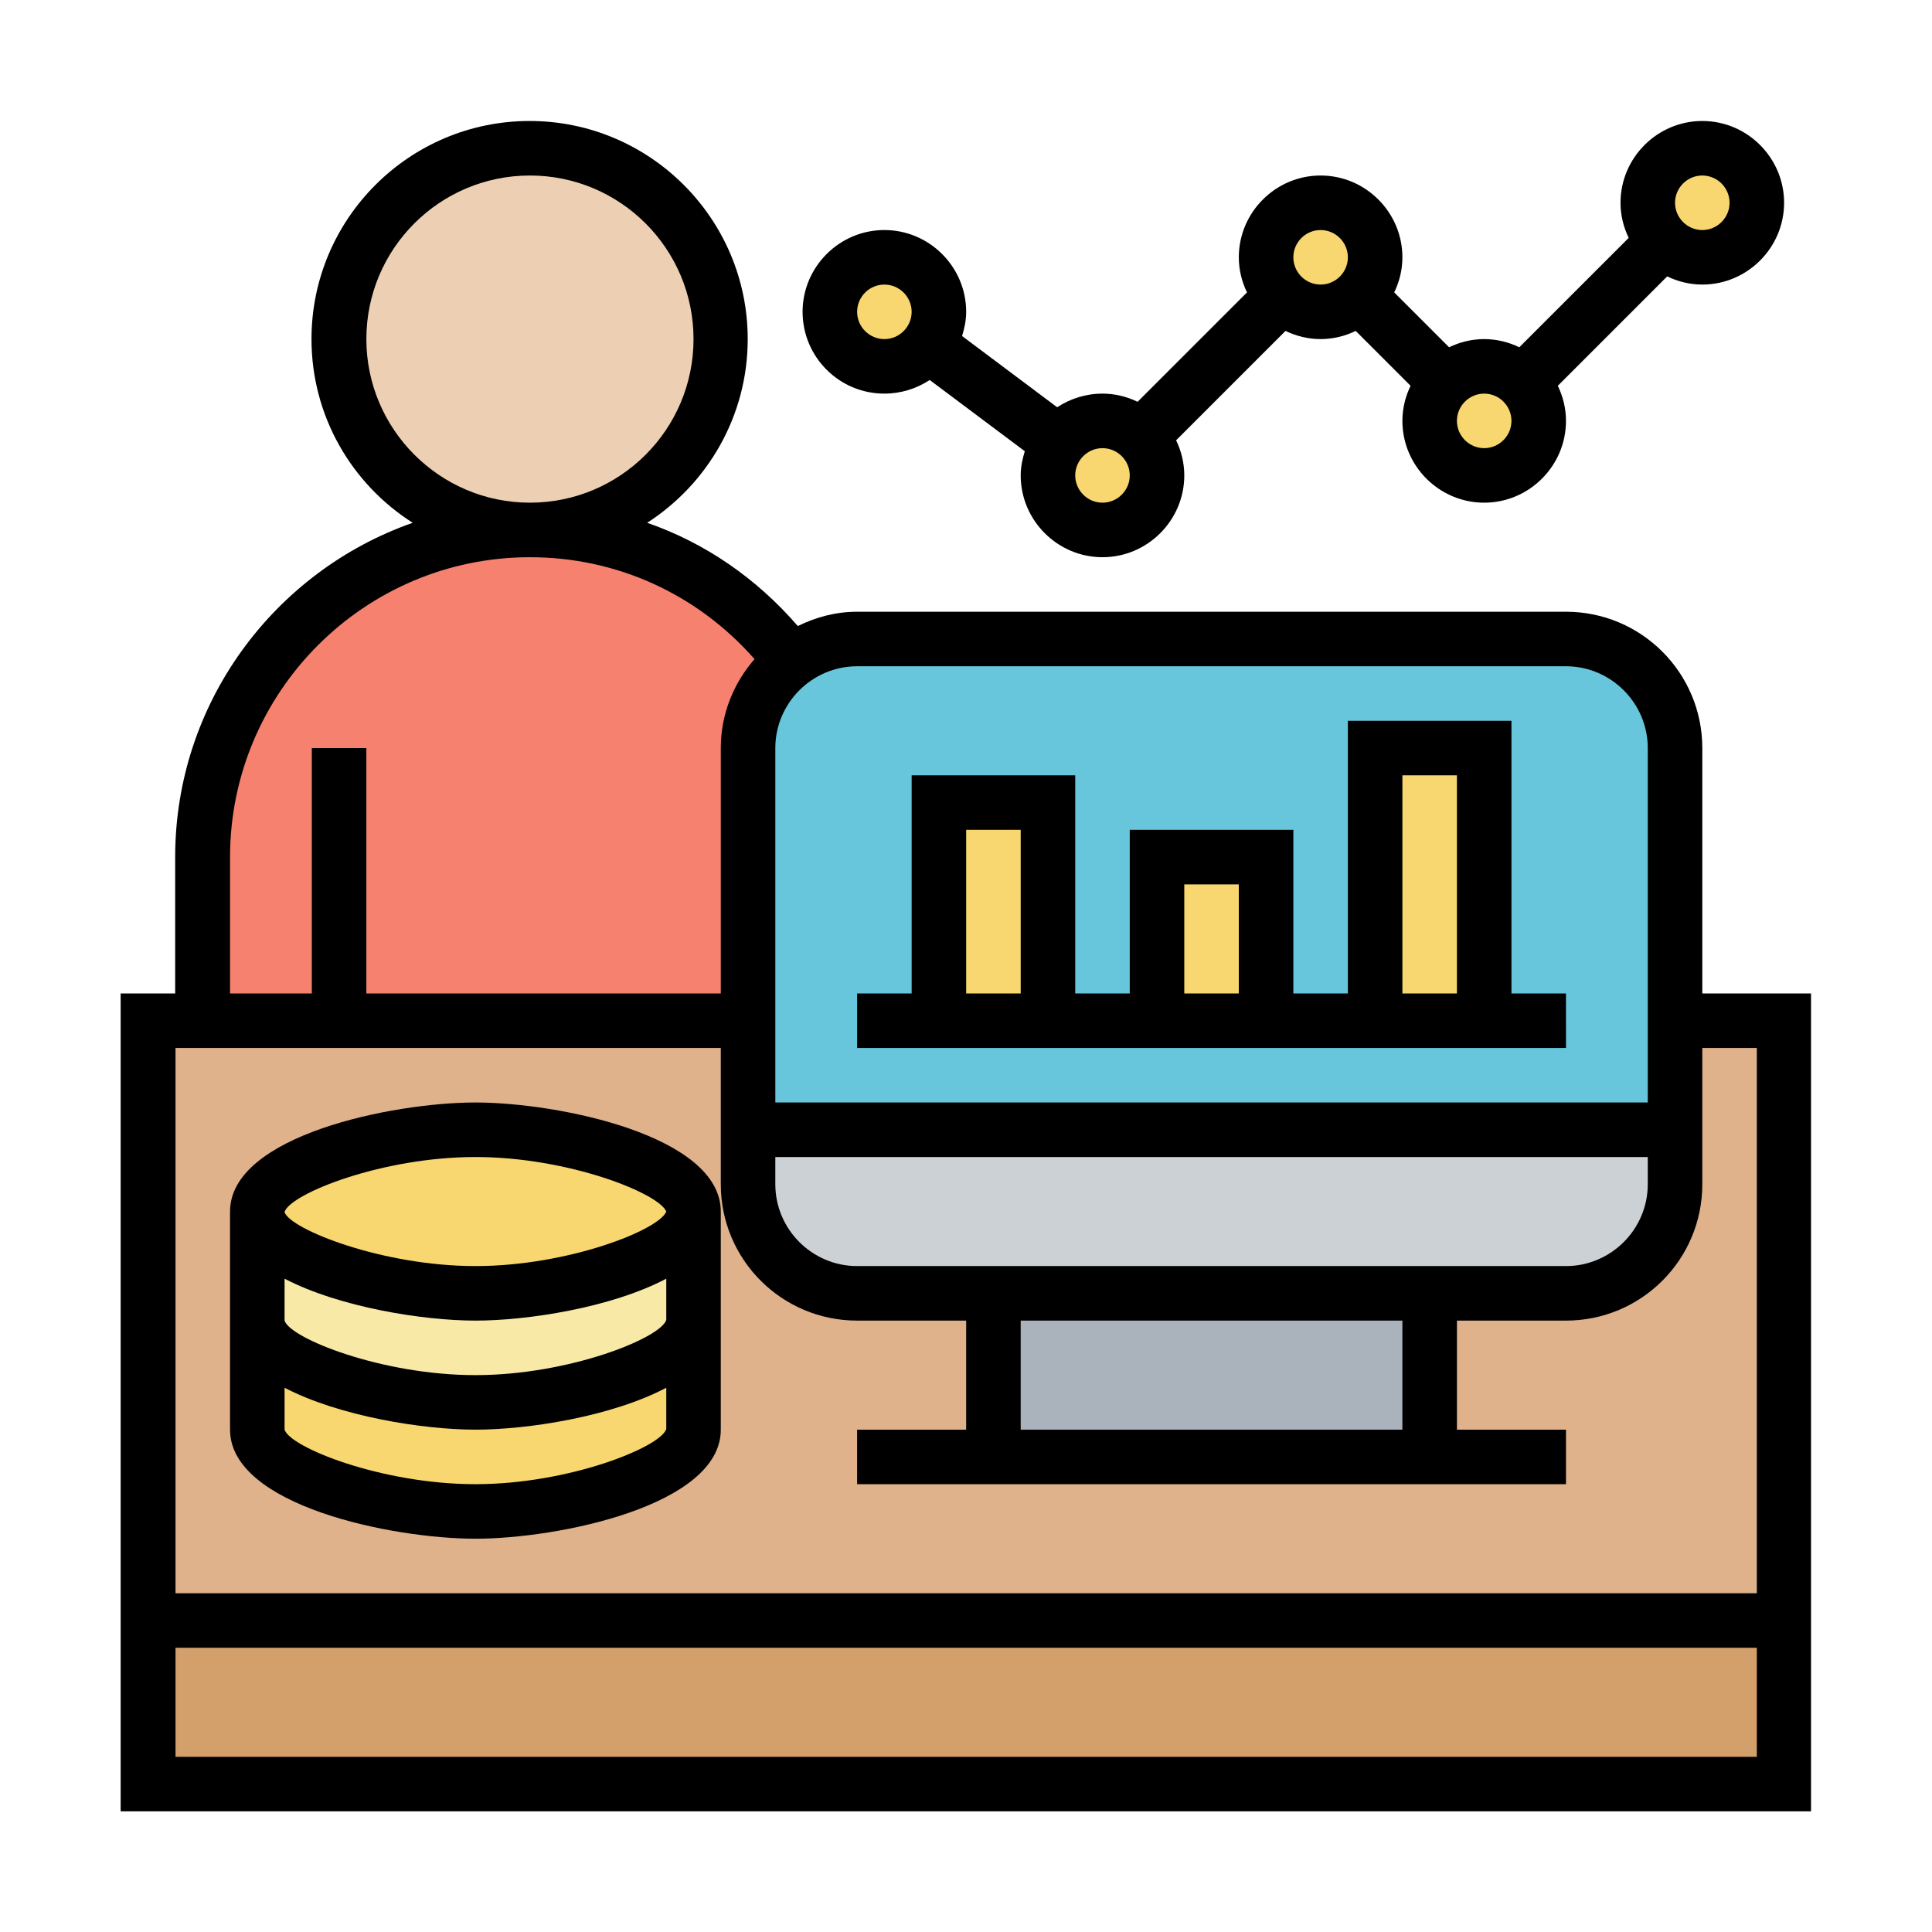
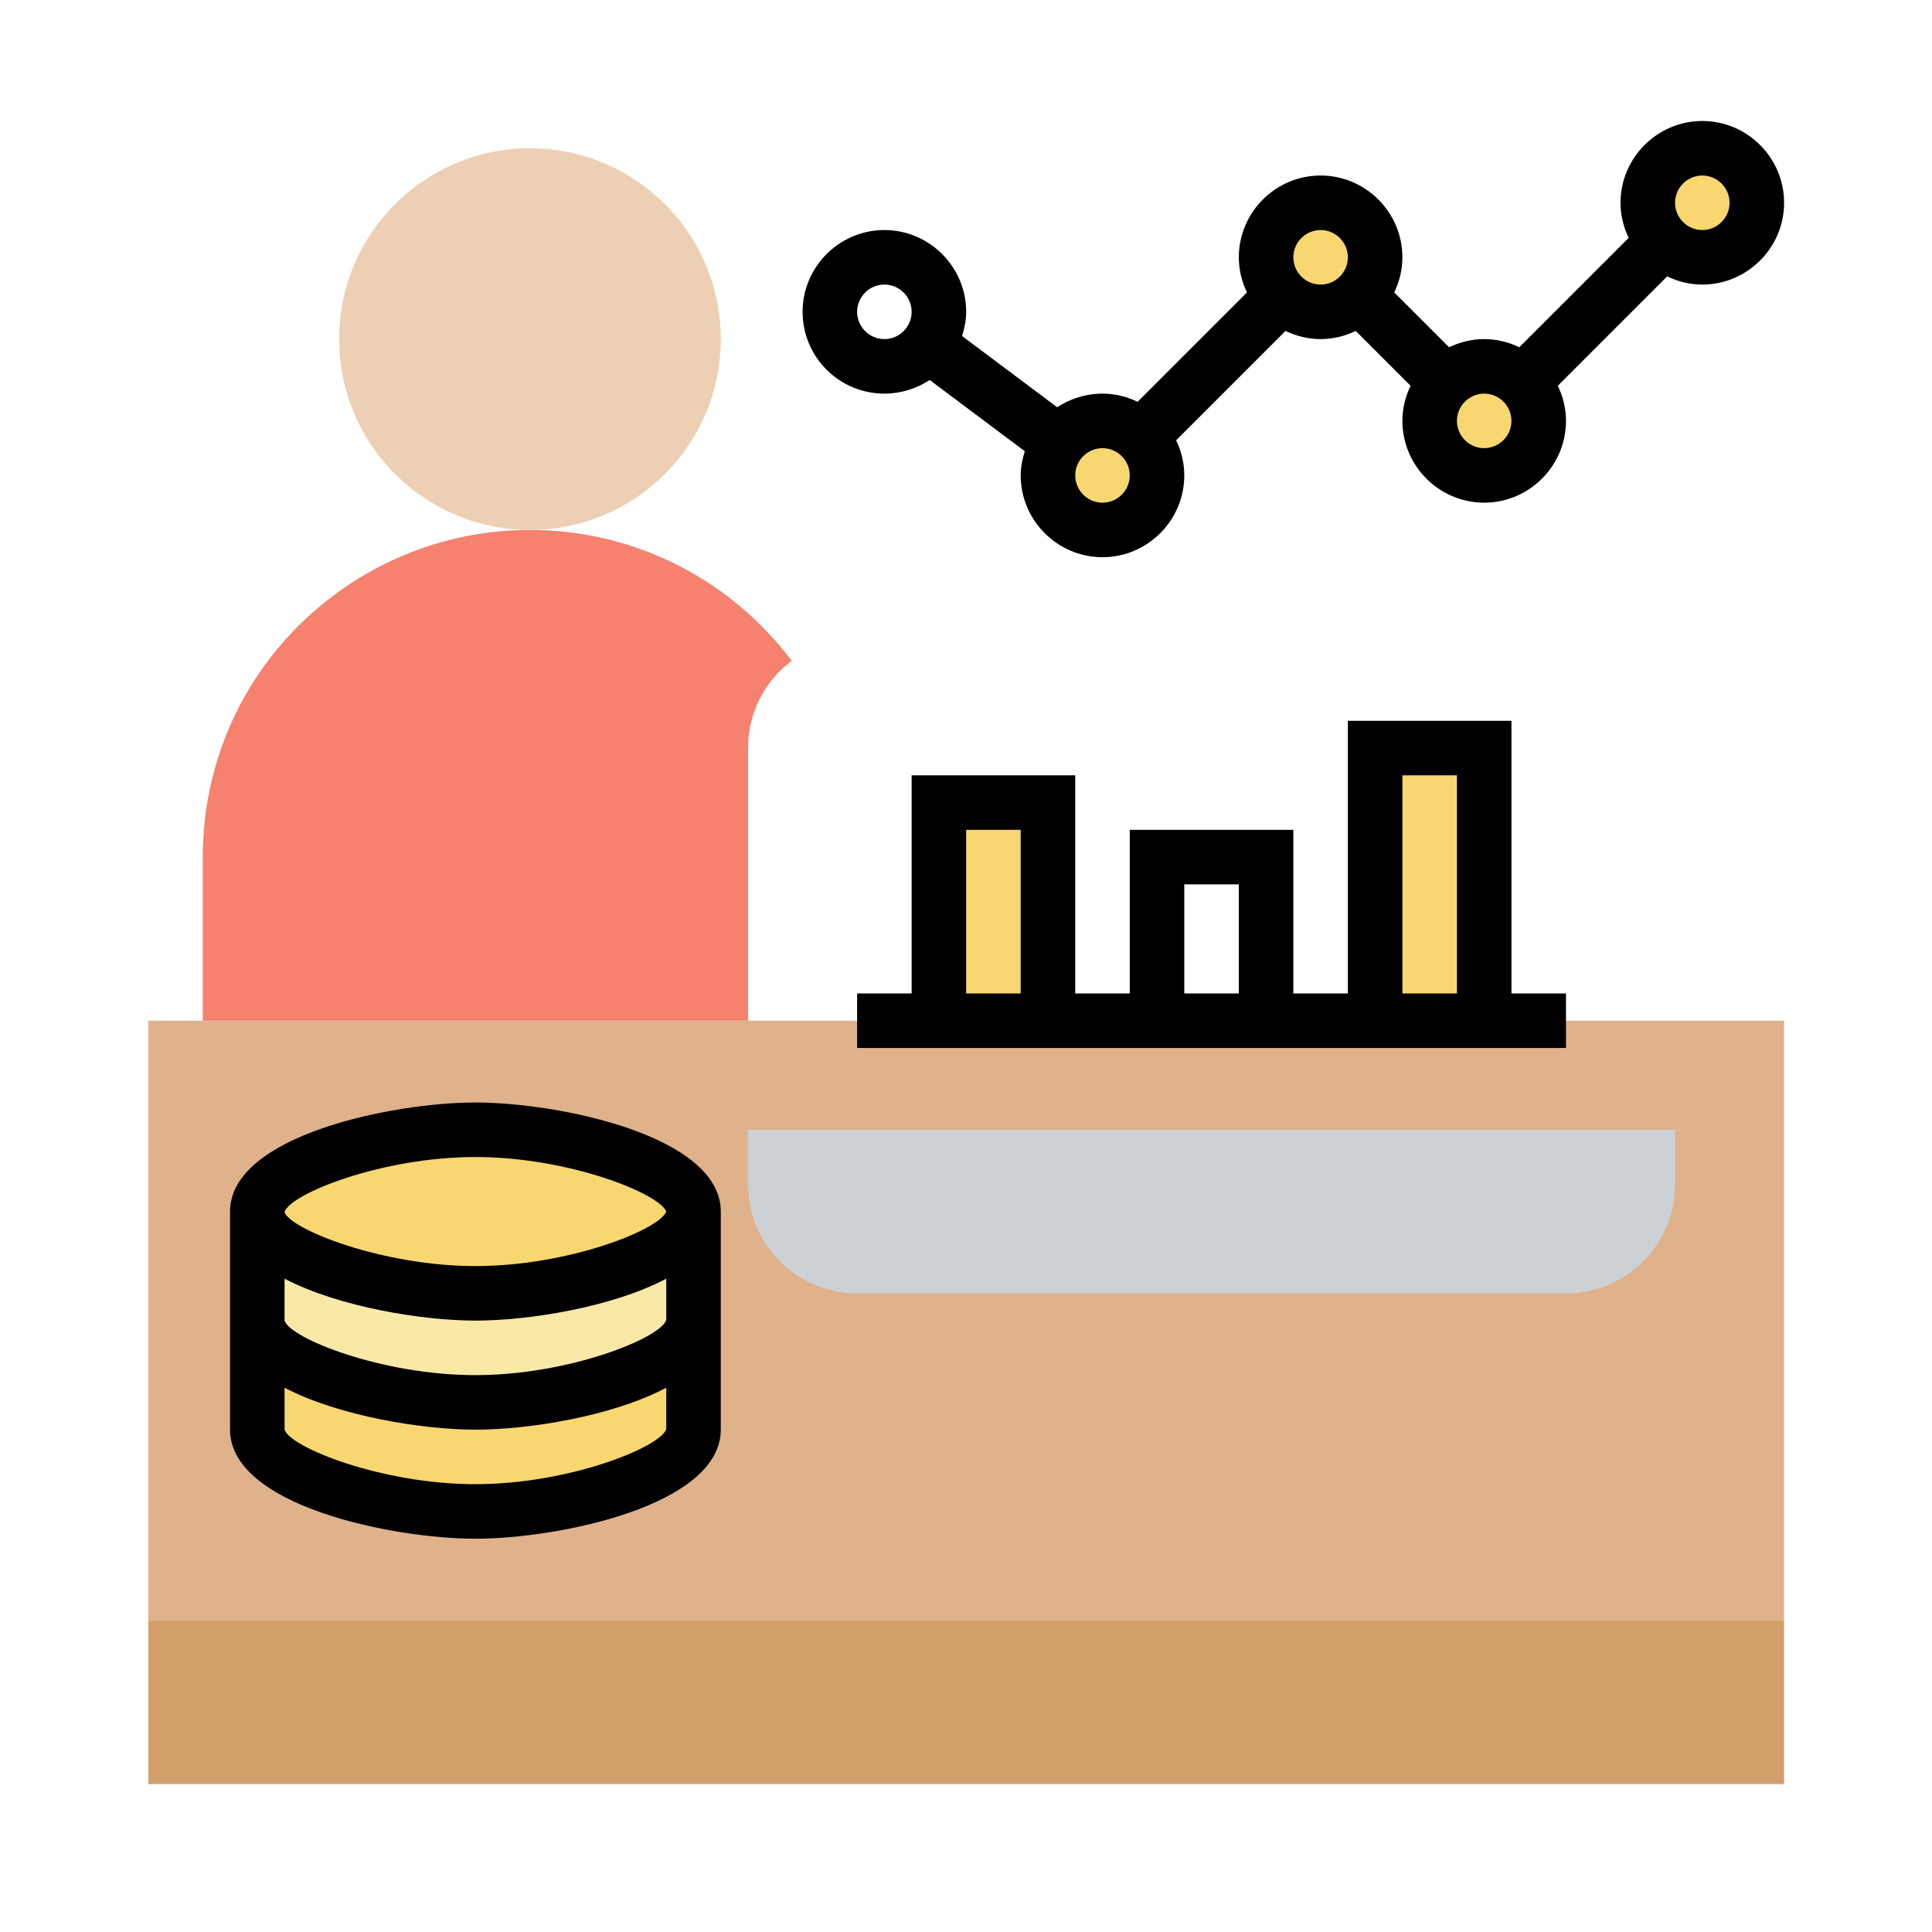
<svg xmlns="http://www.w3.org/2000/svg" version="1.2" baseProfile="tiny" id="图层_1" x="0px" y="0px" viewBox="0 0 566.9 566.9" xml:space="preserve">
  <g>
    <path fill="#D3A06C" d="M43.5,475.5h480v48h-480V475.5z" />
    <path fill="#DFB28B" d="M43.5,299.5v176h480v-176H43.5z" />
    <path fill="#F6816E" d="M99.5,299.5h-40v-48c0-26.6,10.7-50.6,28.1-67.9s41.4-28.1,67.9-28.1c31.4,0,59.3,15.1,76.8,38.4   c-7.8,5.8-12.8,15.1-12.8,25.6v80H99.5z" />
    <path fill="#F9E9A7" d="M203.5,355.5v32c0,13.3-37.5,24-64,24s-64-10.7-64-24v-32c0,13.3,37.5,24,64,24S203.5,368.7,203.5,355.5z" />
    <path fill="#F8D770" d="M203.5,387.5v32c0,13.3-37.5,24-64,24s-64-10.7-64-24v-32c0,13.3,37.5,24,64,24S203.5,400.7,203.5,387.5z" />
    <ellipse fill="#F8D770" cx="139.5" cy="355.5" rx="64" ry="24" />
-     <path fill="#AAB2BC" d="M291.5,379.5h128v48h-128V379.5z" />
    <path fill="#CCD1D5" d="M491.5,331.5v16c0,17.7-14.3,32-32,32h-40h-128h-40c-17.7,0-32-14.3-32-32v-16H491.5z" />
-     <path fill="#67C5DC" d="M219.5,299.5v-80c0-10.5,5-19.8,12.8-25.6c5.4-4,12-6.4,19.2-6.4h208c17.7,0,32,14.3,32,32v80v32h-272   V299.5z" />
    <path fill="#F8D770" d="M403.5,219.5h32v80h-32V219.5z" />
-     <path fill="#F8D770" d="M339.5,251.5h32v48h-32V251.5z" />
    <path fill="#F8D770" d="M275.5,235.5h32v64h-32V235.5z" />
    <circle fill="#EDD0B4" cx="155.5" cy="99.5" r="56" />
    <g>
      <path fill="#F8D770" d="M515.5,59.5c0,8.8-7.2,16-16,16c-4.4,0-8.4-1.8-11.3-4.7c-3-2.9-4.7-6.9-4.7-11.3c0-8.8,7.2-16,16-16    S515.5,50.7,515.5,59.5z" />
      <path fill="#F8D770" d="M446.7,112.2c3,2.9,4.7,6.9,4.7,11.3c0,8.8-7.2,16-16,16s-16-7.2-16-16c0-4.4,1.8-8.4,4.7-11.3    c2.9-3,6.9-4.7,11.3-4.7S443.9,109.2,446.7,112.2z" />
      <path fill="#F8D770" d="M403.5,75.5c0,4.4-1.8,8.4-4.7,11.3c-2.9,3-6.9,4.7-11.3,4.7s-8.4-1.8-11.3-4.7c-3-2.9-4.7-6.9-4.7-11.3    c0-8.8,7.2-16,16-16S403.5,66.7,403.5,75.5z" />
      <path fill="#F8D770" d="M307.5,139.5c0-3.6,1.2-6.9,3.3-9.6c2.9-3.8,7.5-6.4,12.7-6.4c4.4,0,8.4,1.8,11.3,4.7    c3,2.9,4.7,6.9,4.7,11.3c0,8.8-7.2,16-16,16S307.5,148.3,307.5,139.5z" />
-       <path fill="#F8D770" d="M259.5,75.5c8.8,0,16,7.2,16,16c0,3.6-1.2,6.9-3.2,9.6c-3,3.8-7.6,6.4-12.8,6.4c-8.8,0-16-7.2-16-16    S250.7,75.5,259.5,75.5z" />
    </g>
-     <path d="M499.5,291.5v-72c0-22.1-17.9-40-40-40h-208c-6.3,0-12.1,1.6-17.4,4.2c-12.1-14-27.2-24.4-44.2-30.3   c17.7-11.4,29.5-31.3,29.5-53.9c0-35.3-28.7-64-64-64s-64,28.7-64,64c0,22.7,11.9,42.6,29.7,53.9c-40.5,14.2-69.7,52.8-69.7,98.1   v40h-16v240h496v-240H499.5z M299.5,419.5v-32h112v32H299.5z M251.5,371.5c-13.2,0-24-10.8-24-24v-8h256v8c0,13.2-10.8,24-24,24   H251.5z M459.5,195.5c13.2,0,24,10.8,24,24v104h-256v-104c0-13.2,10.8-24,24-24H459.5z M107.5,99.5c0-26.5,21.5-48,48-48   s48,21.5,48,48s-21.5,48-48,48S107.5,125.9,107.5,99.5z M67.5,251.5c0-48.5,39.5-88,88-88c25.6,0,49.2,10.9,65.9,29.9   c-6.1,7-9.9,16.1-9.9,26.1v72h-104v-72h-16v72h-24V251.5z M211.5,307.5v40c0,22.1,17.9,40,40,40h32v32h-32v16h208v-16h-32v-32h32   c22.1,0,40-17.9,40-40v-40h16v160h-464v-160H211.5z M51.5,515.5v-32h464v32H51.5z" />
    <path d="M139.5,451.5c24.3,0,72-9.7,72-32v-64c0-22.3-47.7-32-72-32s-72,9.7-72,32v64C67.5,441.8,115.1,451.5,139.5,451.5z    M139.5,435.5c-27.5,0-54.4-10.8-56-16v-12.3c16.1,8.4,40.7,12.3,56,12.3c15.3,0,39.9-3.8,56-12.3v12.1   C193.9,424.6,167,435.5,139.5,435.5z M139.5,339.5c27.2,0,53.8,10.6,56,16c-2.1,5.4-28.8,16-56,16c-27.4,0-54.3-10.8-56-15.8v-0.1   C85.2,350.3,112,339.5,139.5,339.5z M83.5,375.2c16.1,8.4,40.7,12.3,56,12.3c15.3,0,39.9-3.8,56-12.3v12.1   c-1.6,5.3-28.5,16.2-56,16.2c-27.5,0-54.4-10.8-56-16V375.2z" />
    <path d="M259.5,115.5c4.9,0,9.5-1.5,13.3-4l27.9,20.9c-0.7,2.3-1.2,4.6-1.2,7.1c0,13.2,10.8,24,24,24s24-10.8,24-24   c0-3.7-0.9-7.2-2.4-10.3l32.1-32.1c3.1,1.5,6.6,2.4,10.3,2.4s7.2-0.9,10.3-2.4l16.1,16.1c-1.5,3.1-2.4,6.6-2.4,10.3   c0,13.2,10.8,24,24,24s24-10.8,24-24c0-3.7-0.9-7.2-2.4-10.3l32.1-32.1c3.1,1.5,6.6,2.4,10.3,2.4c13.2,0,24-10.8,24-24   s-10.8-24-24-24s-24,10.8-24,24c0,3.7,0.9,7.2,2.4,10.3l-32.1,32.1c-3.1-1.5-6.6-2.4-10.3-2.4s-7.2,0.9-10.3,2.4l-16.1-16.1   c1.5-3.1,2.4-6.6,2.4-10.3c0-13.2-10.8-24-24-24s-24,10.8-24,24c0,3.7,0.9,7.2,2.4,10.3l-32.1,32.1c-3.1-1.5-6.6-2.4-10.3-2.4   c-4.9,0-9.5,1.5-13.3,4l-27.9-20.9c0.7-2.3,1.2-4.6,1.2-7.1c0-13.2-10.8-24-24-24s-24,10.8-24,24S246.2,115.5,259.5,115.5   L259.5,115.5z M499.5,51.5c4.4,0,8,3.6,8,8s-3.6,8-8,8s-8-3.6-8-8S495.1,51.5,499.5,51.5z M443.5,123.5c0,4.4-3.6,8-8,8s-8-3.6-8-8   s3.6-8,8-8S443.5,119.1,443.5,123.5z M387.5,67.5c4.4,0,8,3.6,8,8c0,4.4-3.6,8-8,8s-8-3.6-8-8C379.5,71.1,383.1,67.5,387.5,67.5z    M323.5,131.5c4.4,0,8,3.6,8,8c0,4.4-3.6,8-8,8s-8-3.6-8-8C315.5,135.1,319.1,131.5,323.5,131.5z M259.5,83.5c4.4,0,8,3.6,8,8   s-3.6,8-8,8c-4.4,0-8-3.6-8-8S255.1,83.5,259.5,83.5z" />
    <path d="M459.5,291.5h-16v-80h-48v80h-16v-48h-48v48h-16v-64h-48v64h-16v16h208V291.5z M411.5,227.5h16v64h-16V227.5z M347.5,259.5   h16v32h-16V259.5z M283.5,243.5h16v48h-16V243.5z" />
  </g>
</svg>